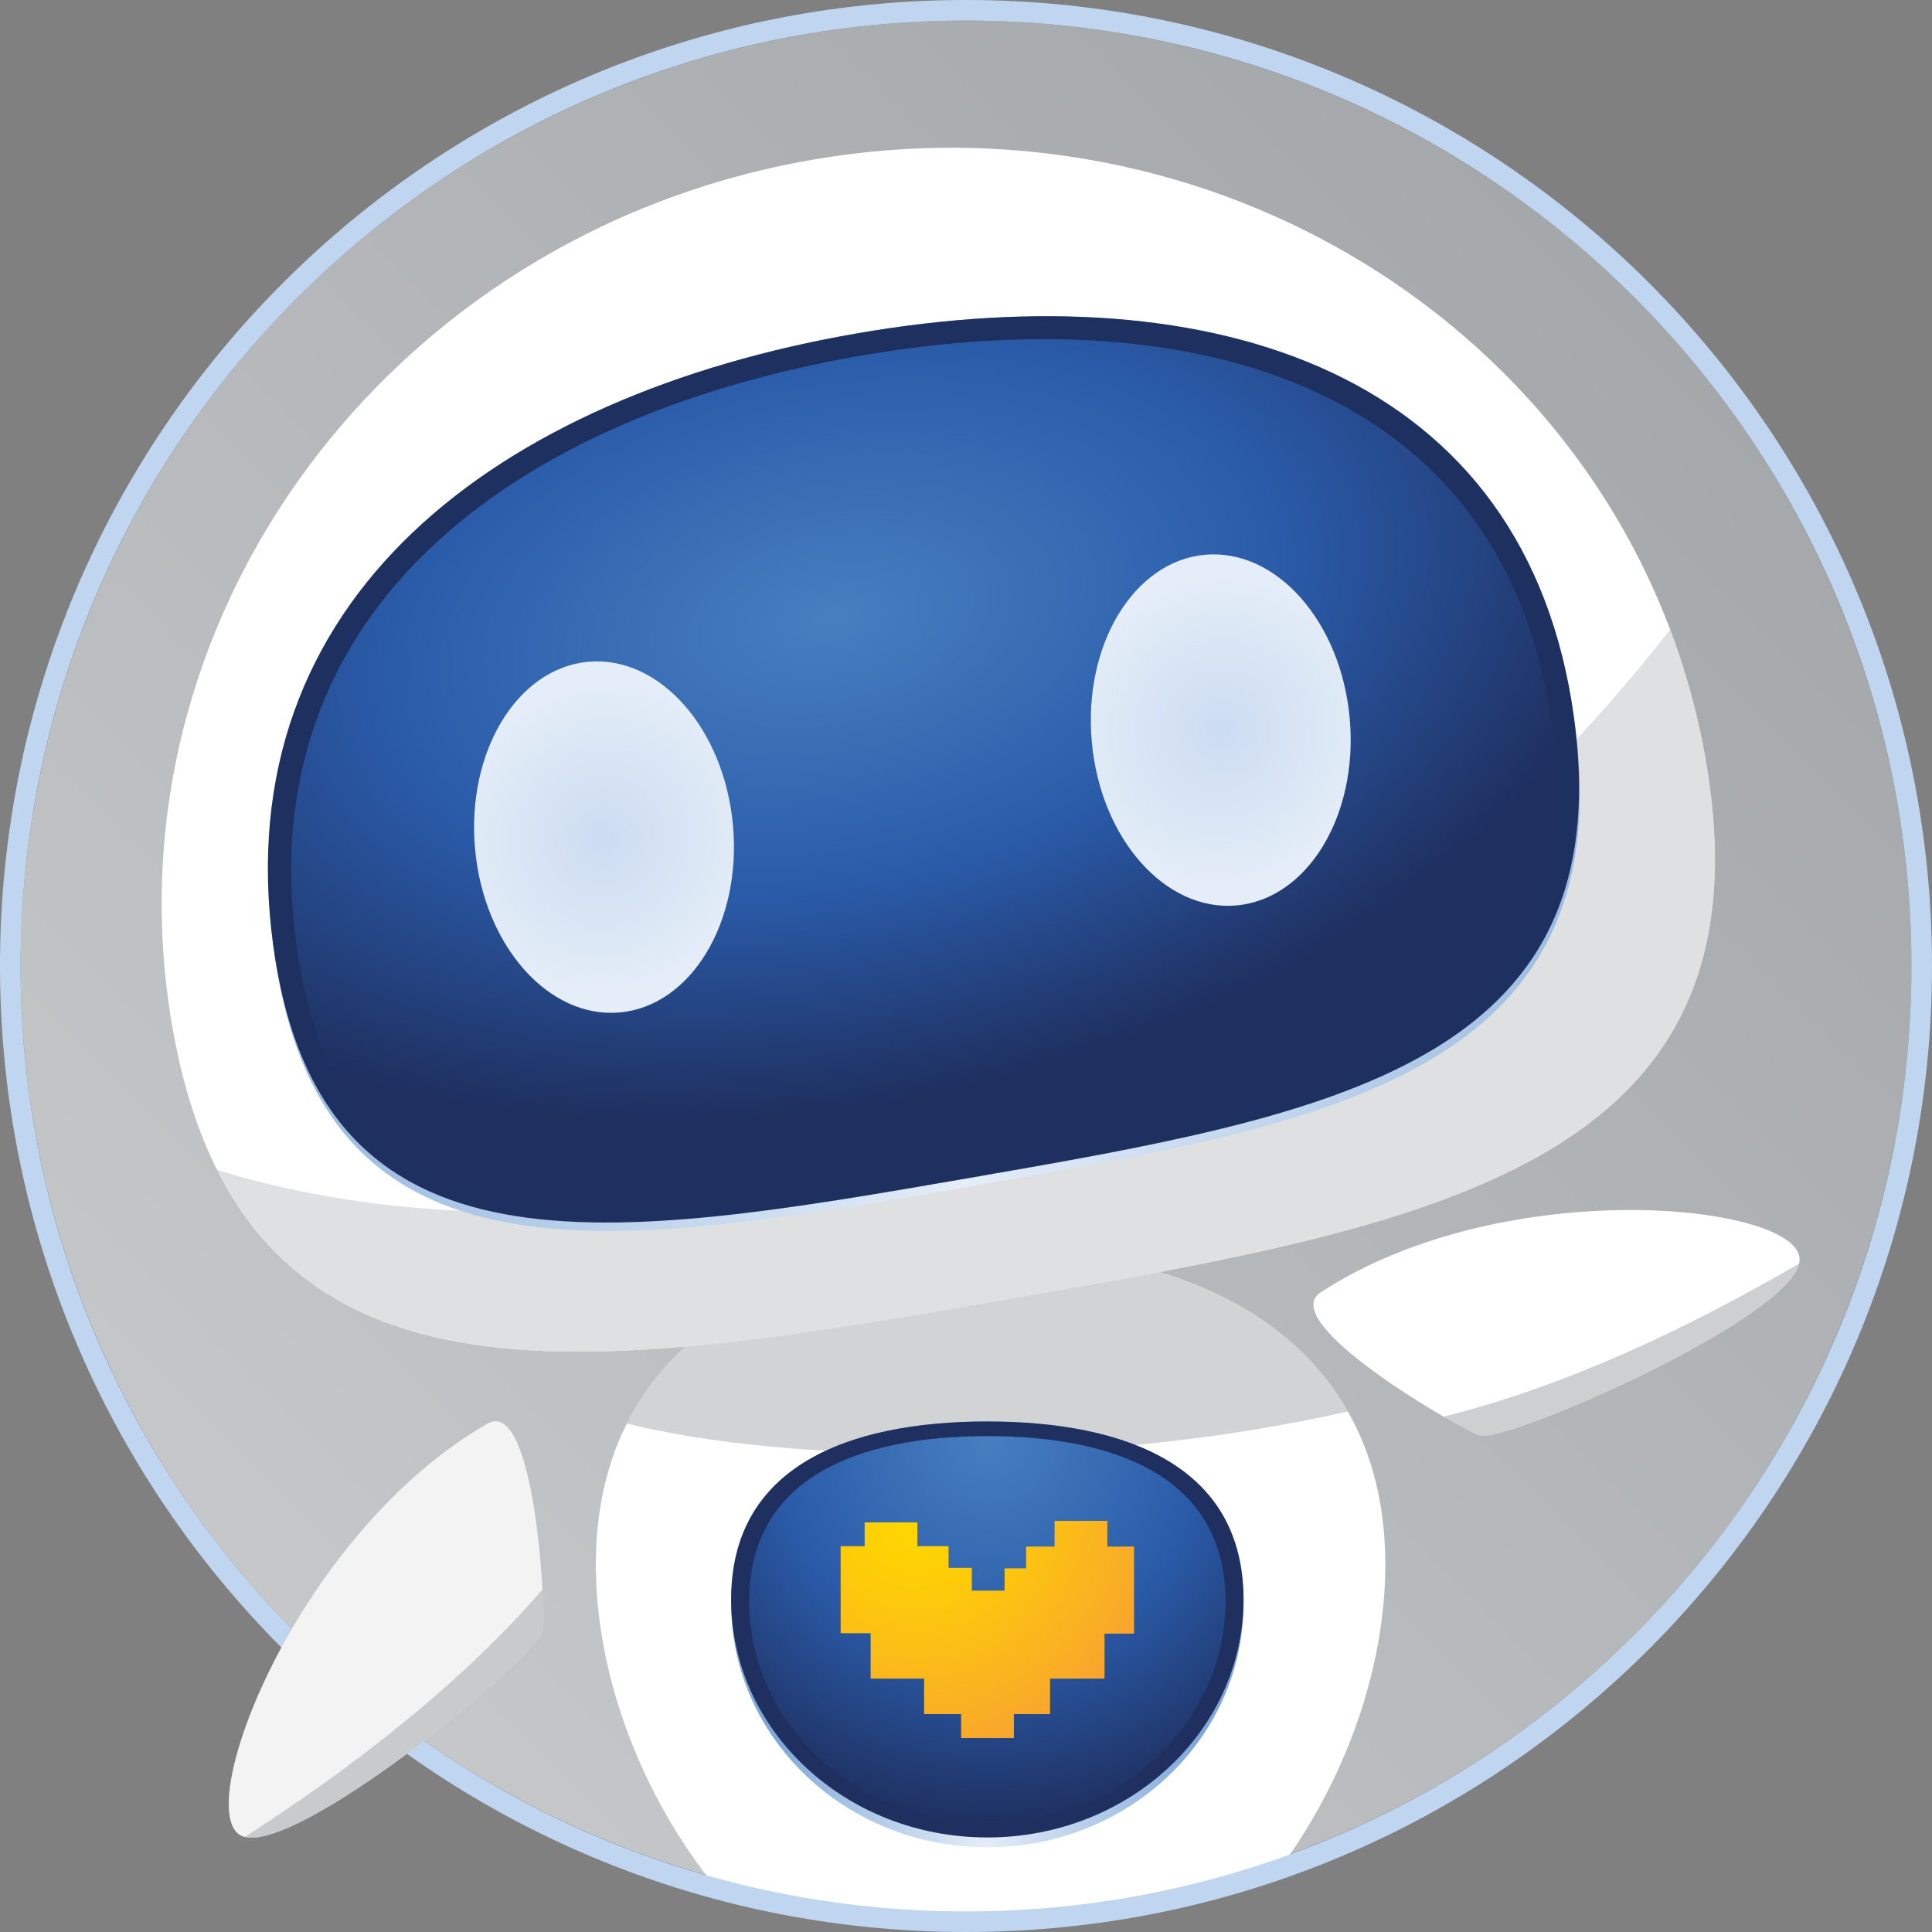
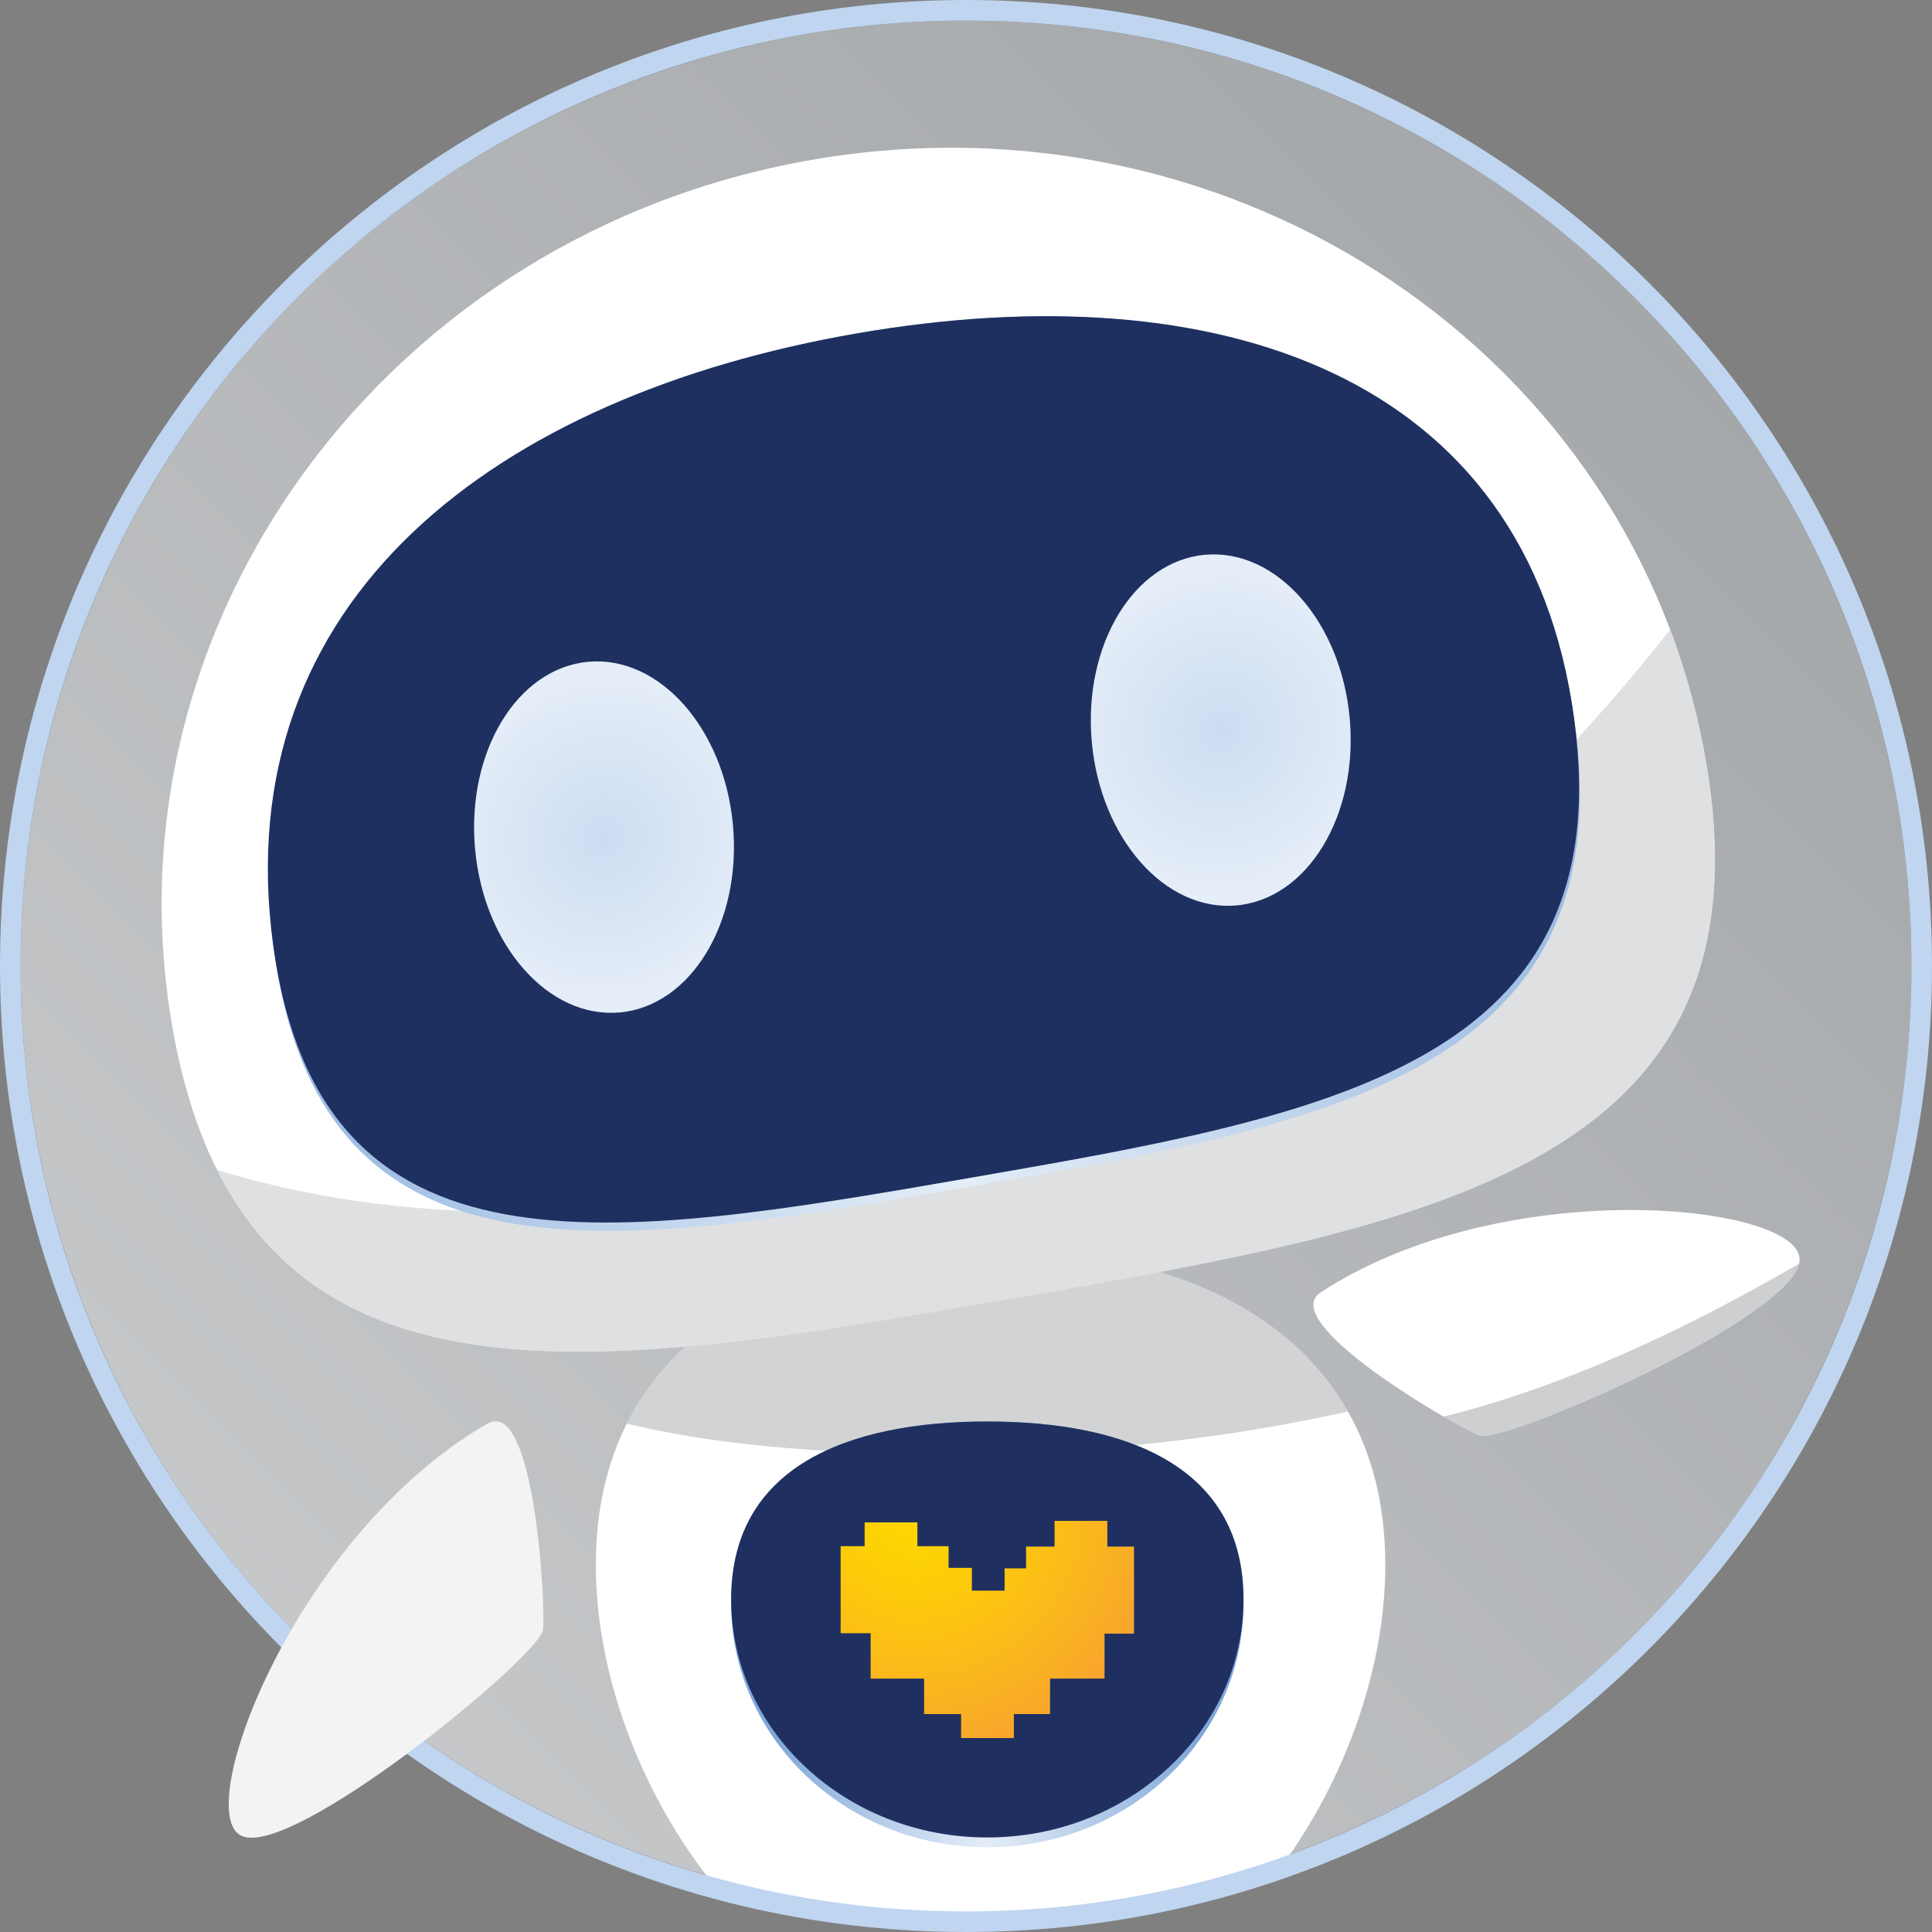
<svg xmlns="http://www.w3.org/2000/svg" xmlns:xlink="http://www.w3.org/1999/xlink" id="Layer_2" viewBox="0 0 2984.03 2984.03">
  <rect x="0" y="0" width="2984.03" height="2984.03" fill="#808080" stroke="none" />
  <defs>
    <style>.cls-1{fill:#fff;}.cls-2{fill:#1e3060;}.cls-3{fill:url(#radial-gradient-5);}.cls-4{fill:url(#radial-gradient-4);}.cls-5{fill:#bfd5f0;}.cls-6{opacity:.5;}.cls-6,.cls-7{fill:#a5a8ab;}.cls-7,.cls-8{opacity:.55;}.cls-9{fill:url(#radial-gradient);}.cls-10{fill:url(#New_Gradient_Swatch_4);}.cls-11{fill:url(#radial-gradient-2);}.cls-12{fill:url(#radial-gradient-3);}.cls-13{fill:url(#New_Gradient_Swatch_7);}.cls-14{fill:url(#linear-gradient);}.cls-15{fill:#f3f3f3;}.cls-8{fill:#c5c7c9;}.cls-16{fill:#1f3060;}</style>
    <linearGradient id="linear-gradient" x1="459.47" y1="2524.56" x2="2524.56" y2="459.47" gradientUnits="userSpaceOnUse">
      <stop offset="0" stop-color="#c5c7c9" />
      <stop offset="1" stop-color="#a5a8ab" />
    </linearGradient>
    <radialGradient id="New_Gradient_Swatch_4" cx="1522.44" cy="2848.09" fx="1522.44" fy="2848.09" r="614.81" gradientUnits="userSpaceOnUse">
      <stop offset="0" stop-color="#e4edf8" />
      <stop offset=".58" stop-color="#7fa8d9" />
    </radialGradient>
    <radialGradient id="radial-gradient" cx="1527.48" cy="2218.21" fx="1527.48" fy="2218.21" r="601.16" gradientUnits="userSpaceOnUse">
      <stop offset="0" stop-color="#477fc0" />
      <stop offset=".55" stop-color="#2a5ba9" />
      <stop offset="1" stop-color="#1f3060" />
    </radialGradient>
    <radialGradient id="radial-gradient-2" cx="1412.71" cy="2327.91" fx="1412.71" fy="2327.91" r="520.73" gradientUnits="userSpaceOnUse">
      <stop offset=".04" stop-color="gold" />
      <stop offset=".26" stop-color="#fdcb0a" />
      <stop offset=".65" stop-color="#f9ad26" />
      <stop offset="1" stop-color="#f68e44" />
    </radialGradient>
    <radialGradient id="radial-gradient-3" cx="1599.73" cy="1645.28" fx="1599.73" fy="1645.28" r="1914.27" gradientTransform="translate(-306.94 471.53) rotate(-9.84) skewX(-2.17)" gradientUnits="userSpaceOnUse">
      <stop offset="0" stop-color="#e4edf8" />
      <stop offset=".73" stop-color="#7fa8d9" />
    </radialGradient>
    <radialGradient id="radial-gradient-4" cx="1499.65" cy="5602.75" fx="1499.65" fy="5602.75" r="1247.02" gradientTransform="translate(-671.94 -2117.84) rotate(-9.84) scale(1.02 .6) skewX(-1.28)" xlink:href="#radial-gradient" />
    <radialGradient id="radial-gradient-5" cx="1119.84" cy="1021.26" fx="1119.84" fy="1021.26" r="238.55" gradientTransform="translate(-229.07 364.65) rotate(-4.74) skewX(-2.17)" gradientUnits="userSpaceOnUse">
      <stop offset="0" stop-color="#ccdcf1" />
      <stop offset="1" stop-color="#e4edf8" />
    </radialGradient>
    <radialGradient id="New_Gradient_Swatch_7" cx="2086.59" cy="1021.23" fx="2086.59" fy="1021.23" r="238.55" gradientTransform="translate(-239.98 279.38) rotate(-4.74) skewX(-2.17)" gradientUnits="userSpaceOnUse">
      <stop offset="0" stop-color="#ccdcf1" />
      <stop offset="1" stop-color="#e4edf8" />
    </radialGradient>
  </defs>
  <g id="Ceemo_-_Main_Colors">
    <circle id="Background" class="cls-14" cx="1492.01" cy="1492.01" r="1460.24" />
    <path id="Belly" class="cls-1" d="m1093.32,2899.28c13.94,9.92,25.35,13.93,39.23,15.6,17.14,2.06,31.4,3.56,45.62,8.27,14.3,4.74,28.74,9.14,43.49,12.29,15.57,3.32,31.46,5.4,47.18,7.92,27.32,4.37,54.69,8.51,82.25,11.1,29.21,2.74,58.29,3.18,87.59,2.17,29.61-1.02,59.18-2.79,88.77-4.03,29.44-1.24,58.94-.7,88.35-2.21,28.11-1.45,56.1-4.73,83.97-8.62,28.7-4,57.35-8.19,85.84-13.51,14.42-2.7,28.82-5.74,43.38-7.56.47-.06.94-.1,1.4-.15,6.58-3.19,13.58-5.9,20.65-6.87,4.22-.58,8.42.17,11.45,2.59,41.44-10.52,80.77-29.36,122.03-40.76,96.47-134.96,155.13-302.61,155.13-458.69,0-336.72-272.97-487.75-609.69-487.75s-609.69,151.03-609.69,487.75c0,165.4,65.87,343.79,172.8,482.5.09,0,.19-.07.26-.02Z" />
    <path id="shadow" class="cls-6" d="m1529.95,1929.04c-252.64,0-469.38,85.02-561.88,269.69,124.39,30.5,291.37,48.31,513.27,46.85,224.38-1.47,423.92-25.98,600.51-65.45-97.45-171.77-307.92-251.09-551.9-251.09Z" />
    <g id="stomach">
      <path class="cls-10" d="m1129.25,2476.58c0-207.96,177.16-281.05,395.71-281.05s395.71,73.09,395.71,281.05-177.16,376.55-395.71,376.55-395.71-168.59-395.71-376.55Z" />
      <path class="cls-16" d="m1129.25,2470.12c0-203.18,177.16-274.59,395.71-274.59s395.71,71.41,395.71,274.59-177.16,367.89-395.71,367.89-395.71-164.71-395.71-367.89Z" />
-       <path class="cls-9" d="m1157.11,2473.4c0-188.88,164.69-255.26,367.85-255.26s367.85,66.38,367.85,255.26-164.69,342-367.85,342-367.85-153.12-367.85-342Z" />
    </g>
    <polygon id="heart" class="cls-11" points="1751.52 2388.73 1710.31 2388.73 1710.31 2349.06 1628.8 2349.06 1628.8 2388.73 1584.81 2388.73 1584.81 2422.38 1551.62 2422.38 1551.62 2456.8 1525.35 2456.8 1501.08 2456.8 1501.08 2421.61 1465.11 2421.61 1465.11 2388.11 1416.95 2388.11 1416.95 2351.37 1335.45 2351.37 1335.45 2388.11 1298.4 2388.11 1298.4 2522.56 1344.71 2522.56 1344.71 2592.64 1427.3 2592.64 1427.3 2647.44 1484.44 2647.44 1484.44 2684.49 1565.95 2684.49 1565.95 2647.44 1621.86 2647.44 1621.86 2592.64 1705.99 2592.64 1705.99 2523.18 1751.52 2523.18 1751.52 2388.73" />
    <g id="head">
      <path class="cls-1" d="m2634.62,1174.27c108.52,625.62-421.55,718.44-1075.62,831.9-654.06,113.45-1184.43,204.58-1292.95-421.04C157.53,959.5,599.78,360.36,1253.84,246.9c654.06-113.45,1272.26,301.74,1380.78,927.37Z" />
      <path class="cls-8" d="m1559,2006.17c654.06-113.45,1184.14-206.27,1075.62-831.89-12.16-70.1-30.74-137.55-55.03-201.92-254.87,326.71-757.05,804.86-1554.76,887.61-279.92,29.04-506.51,3.58-689.58-53.09,189.63,378.02,660.89,296.94,1223.76,199.3Z" />
    </g>
    <g id="face_plate">
      <path class="cls-12" d="m2432.35,1117.67c72.66,539.68-377.09,618.44-932.01,714.7-554.92,96.26-1004.86,173.56-1077.52-366.12-72.66-539.68,345.25-854.95,900.16-951.21,554.92-96.26,1036.71,62.95,1109.37,602.63Z" />
      <path class="cls-2" d="m2431.31,1109.9c71.93,534.28-377.82,613.04-932.74,709.29-554.92,96.26-1004.86,173.57-1076.8-360.72-71.93-534.28,346.29-847.18,901.21-943.44,554.92-96.26,1036.39,60.58,1108.32,594.86Z" />
-       <path class="cls-4" d="m2396.84,1120.13c69.08,513.1-364.99,589.1-900.56,682-535.57,92.9-969.83,167.52-1038.91-345.58-69.08-513.1,334.72-813.96,870.29-906.86,535.57-92.9,1000.11,57.34,1069.19,570.44Z" />
    </g>
    <g id="eyes_open">
      <ellipse class="cls-3" cx="932.85" cy="1293.02" rx="200.01" ry="271.89" transform="translate(-111.17 87.97) rotate(-5.1)" />
      <ellipse class="cls-13" cx="1885.43" cy="1127.79" rx="200.01" ry="271.89" transform="translate(-92.73 171.94) rotate(-5.1)" />
    </g>
    <g id="right_arm_-_wave">
      <path class="cls-1" d="m2039.88,1996.07c-69.89,45.62,207.01,206.46,244.67,220.88,37.67,14.42,490.53-183.5,494.96-270.42,4.43-86.92-454.48-136.6-739.64,49.54Z" />
      <path class="cls-7" d="m2771.37,1956.01c-217.88,126.02-396.82,196.3-541.74,232.03,25.94,15.04,46.47,25.67,54.93,28.91,36.93,14.14,473.04-175.88,494.18-265.22-2.46,1.43-4.89,2.85-7.37,4.28Z" />
    </g>
    <path class="cls-5" d="m1492.01,0C668,0,0,668,0,1492.01s668,1492.01,1492.01,1492.01,1492.01-668,1492.01-1492.01S2316.03,0,1492.01,0Zm0,2952.25c-806.47,0-1460.24-653.77-1460.24-1460.24S685.55,31.78,1492.01,31.78s1460.24,653.77,1460.24,1460.24-653.77,1460.24-1460.24,1460.24Z" />
    <g id="left_arm">
      <path class="cls-15" d="m752.85,2198.88c72.35-41.6,90.12,278.13,85.89,318.24-4.23,40.11-386.02,353.96-465.49,318.49-79.47-35.47,84.38-467.01,379.6-636.73Z" />
-       <path class="cls-7" d="m385.4,2832.64c211.13-137.03,354.92-264.63,452.49-377.59,1.64,29.94,1.8,53.06.85,62.06-4.15,39.33-371.29,341.83-460.5,320.15,2.39-1.55,4.76-3.07,7.16-4.63Z" />
    </g>
  </g>
</svg>